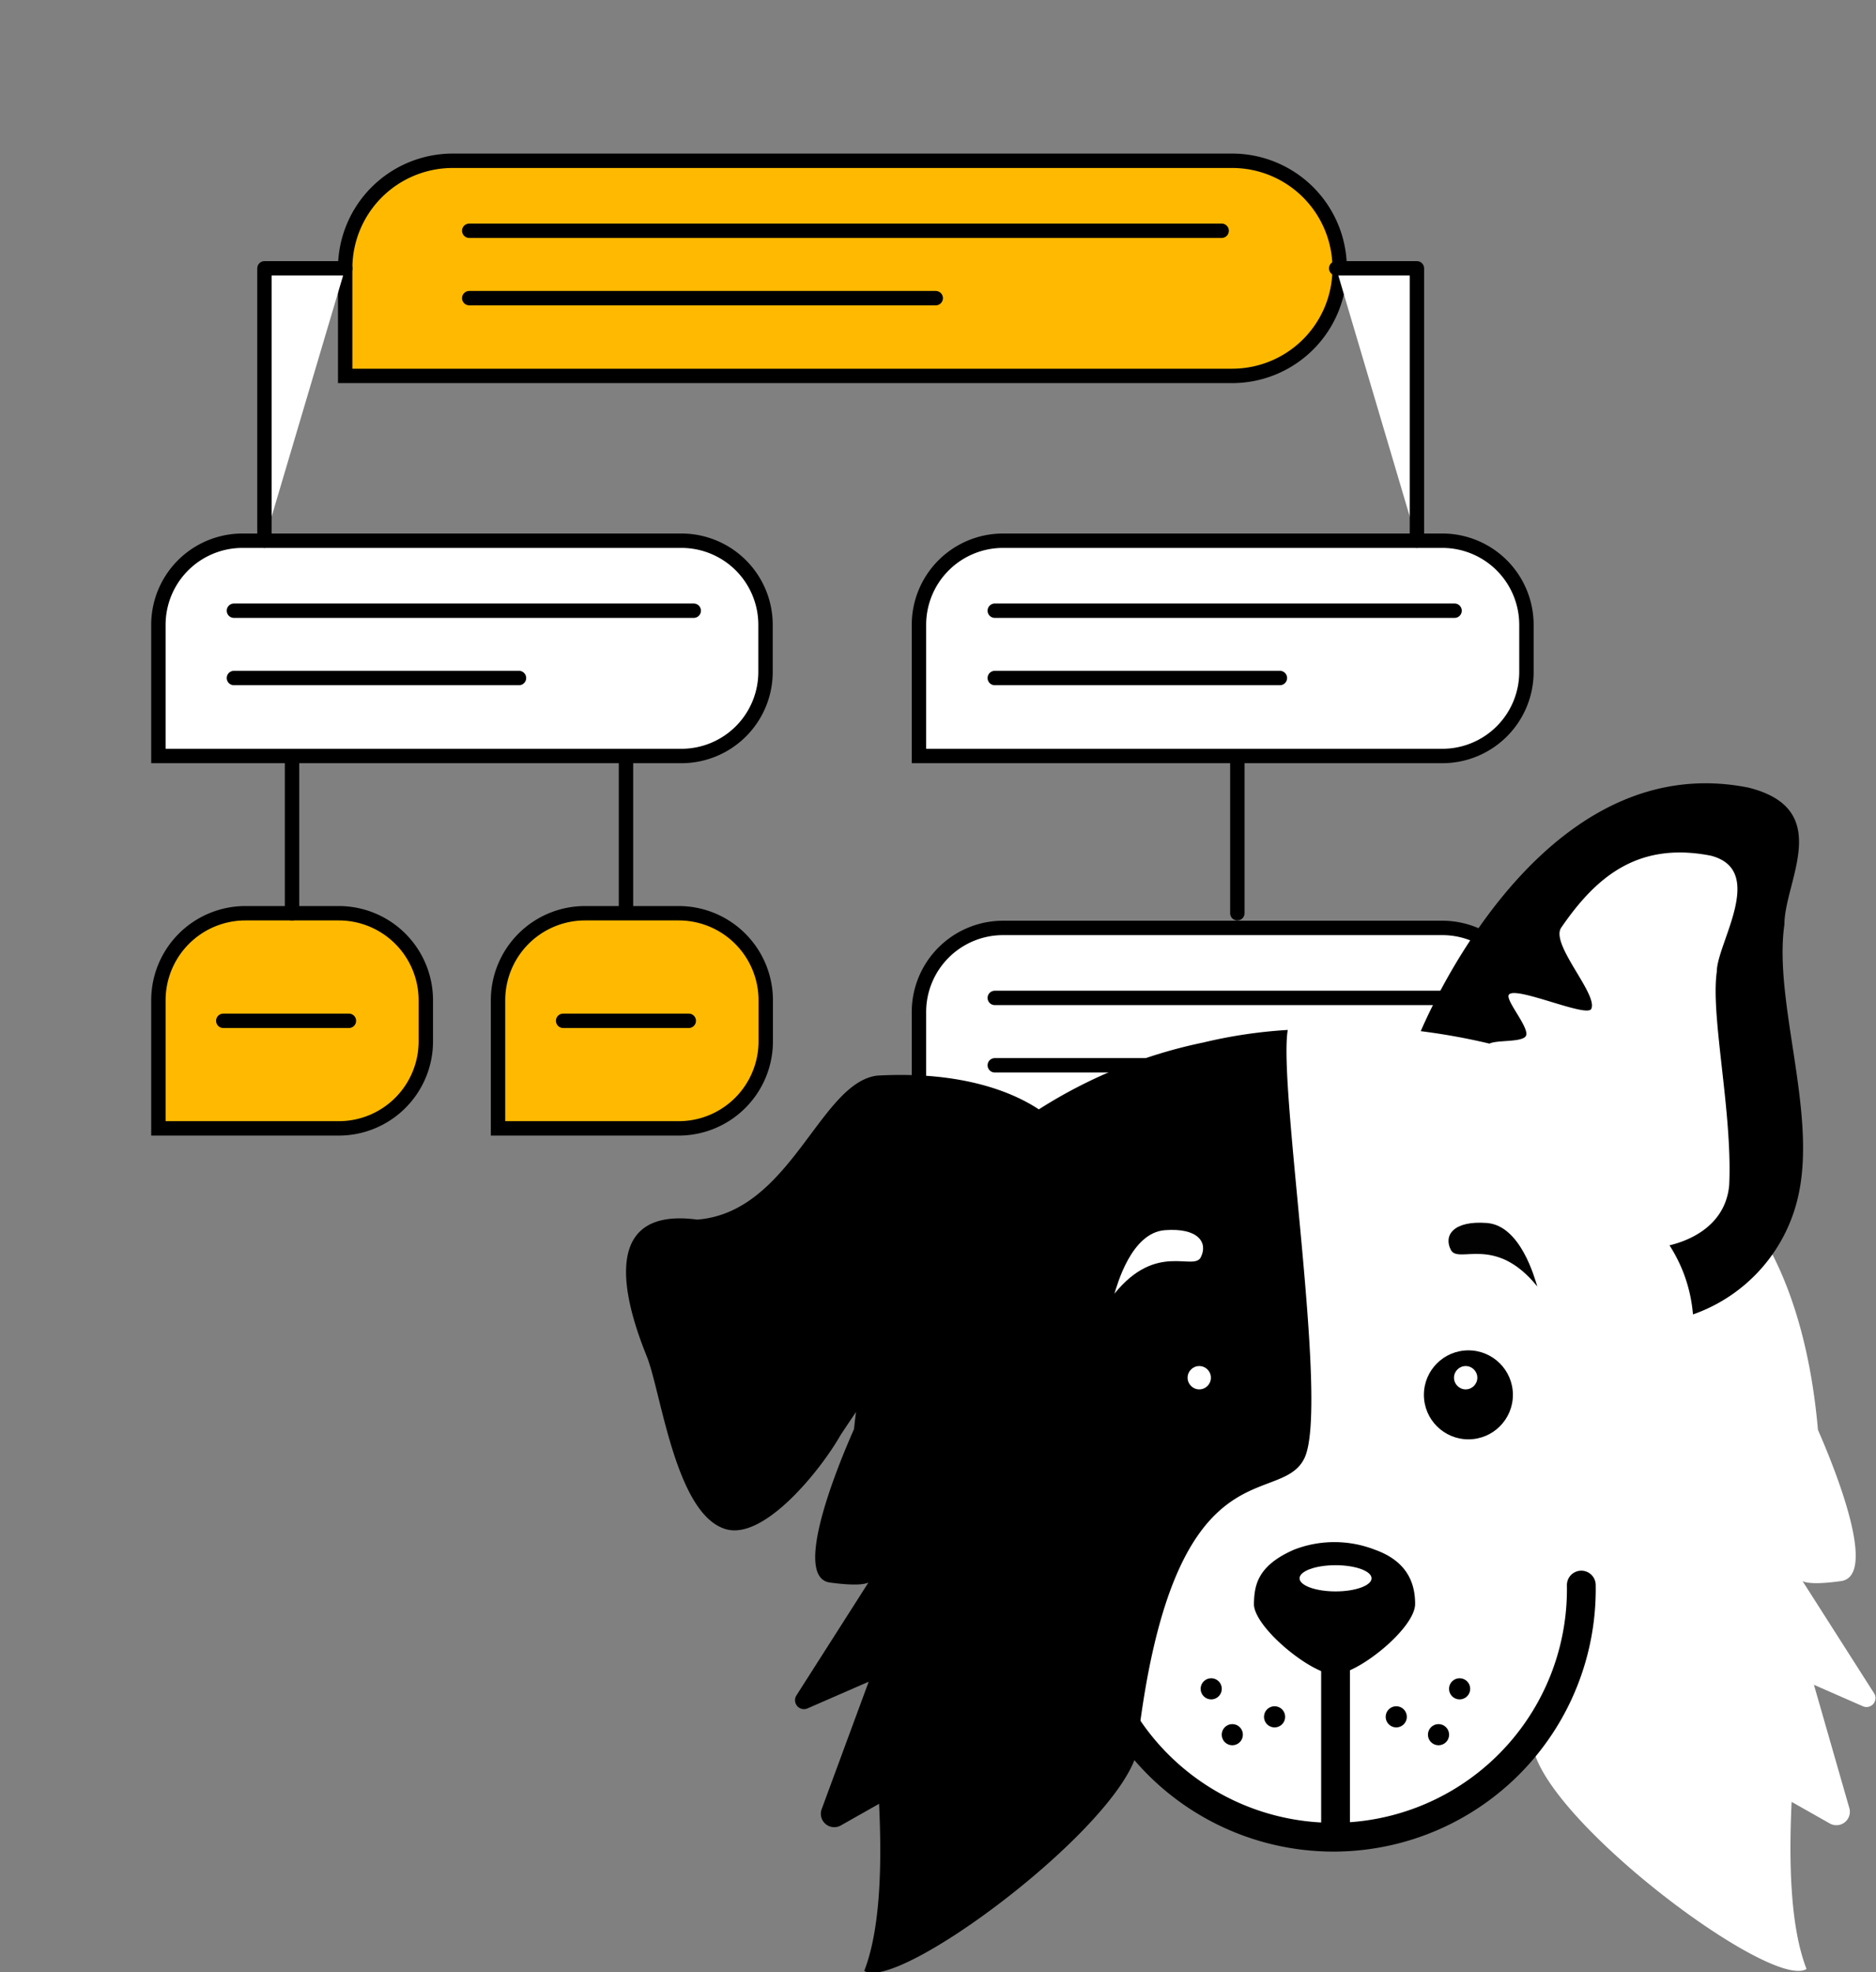
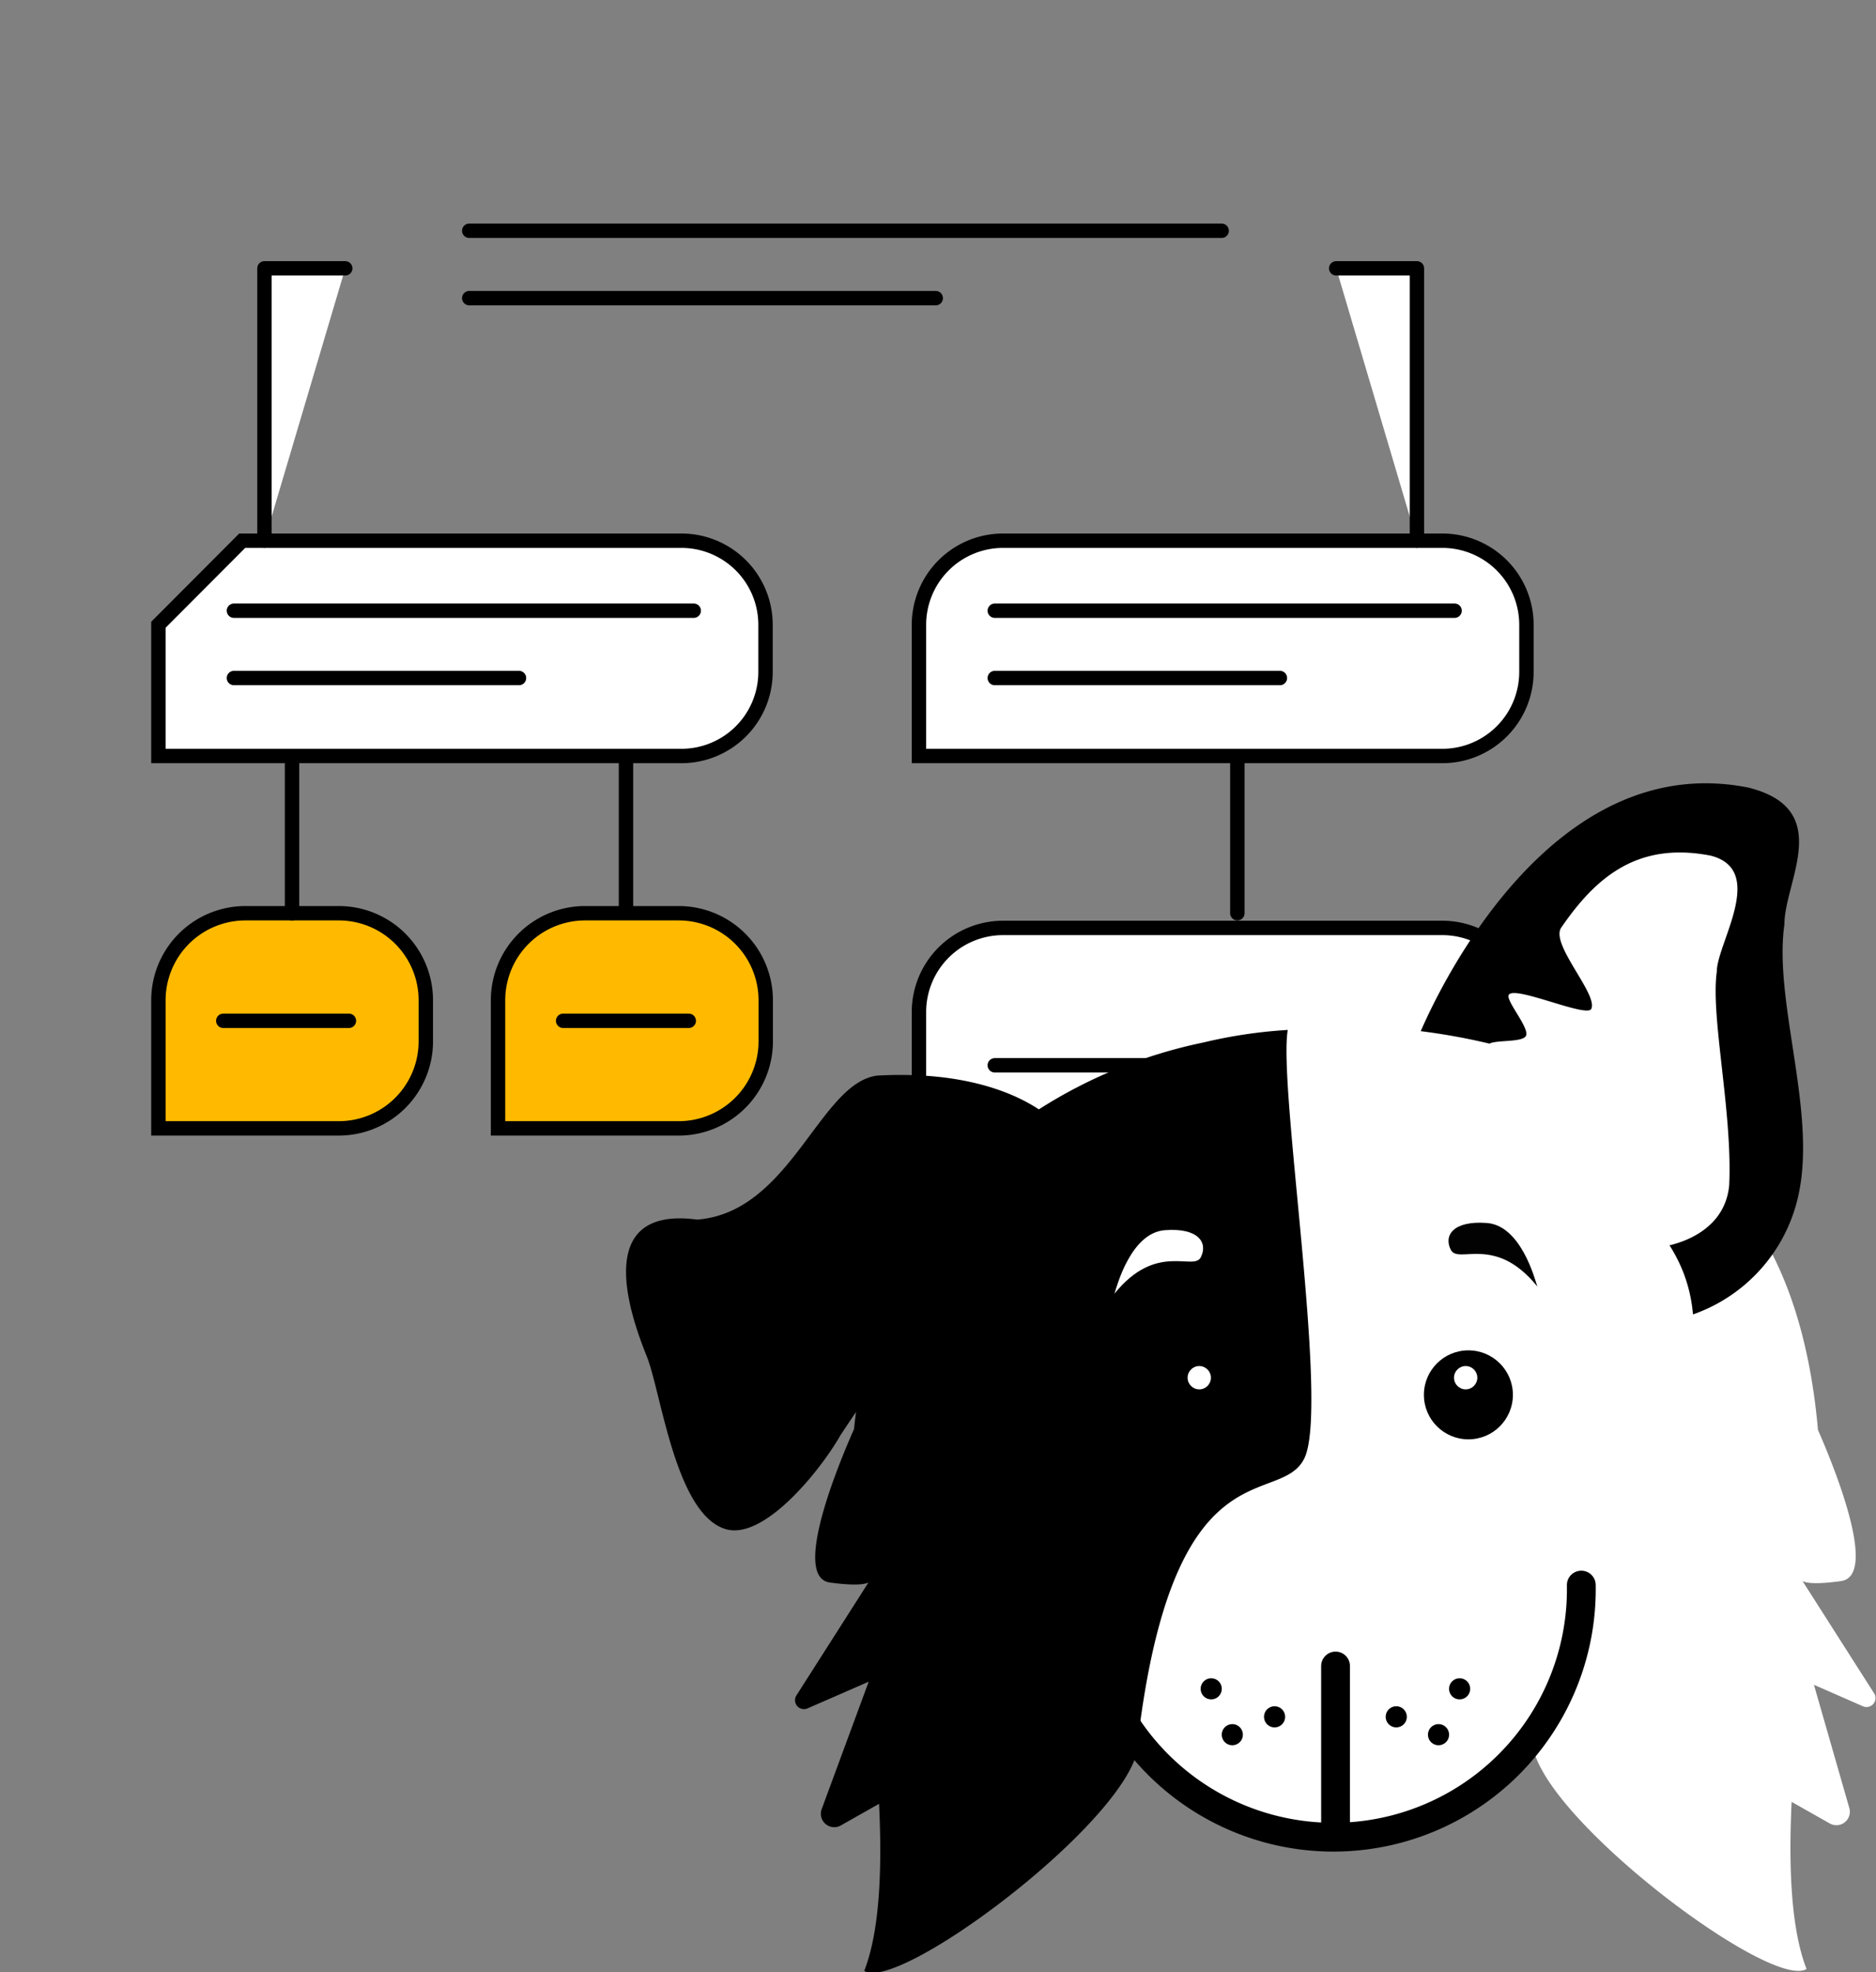
<svg xmlns="http://www.w3.org/2000/svg" viewBox="0 0 260.55 273.93">
  <rect x="0" y="0" width="260.55" height="273.93" fill="#808080" stroke="none" />
  <defs>
    <style>.cls-1,.cls-6{fill:none;}.cls-2{fill:#ffba00;}.cls-2,.cls-3,.cls-4,.cls-6{stroke:#000;}.cls-2,.cls-4{stroke-miterlimit:10;}.cls-2,.cls-3,.cls-4{stroke-width:2px;}.cls-3,.cls-4,.cls-5{fill:#fff;}.cls-3,.cls-6{stroke-linecap:round;stroke-linejoin:round;}.cls-6{stroke-width:4px;}.cls-7{fill:#020202;}</style>
  </defs>
  <title>Script 2</title>
  <g id="Слой_2" data-name="Слой 2">
    <g id="Слой_1-2" data-name="Слой 1">
      <rect class="cls-1" width="200" height="200" />
-       <path class="cls-2" d="M62.88,22.33H171.12a14.94,14.94,0,0,1,14.94,14.94v0a14.94,14.94,0,0,1-14.94,14.94H47.94a0,0,0,0,1,0,0V37.27A14.94,14.94,0,0,1,62.88,22.33Z" />
      <line class="cls-3" x1="65.17" y1="32.05" x2="169.67" y2="32.05" />
      <line class="cls-3" x1="65.17" y1="41.41" x2="129.96" y2="41.41" />
-       <path class="cls-4" d="M33.64,75.1h61a11.68,11.68,0,0,1,11.68,11.68V93.3A11.68,11.68,0,0,1,94.69,105H22a0,0,0,0,1,0,0V86.77A11.68,11.68,0,0,1,33.64,75.1Z" />
+       <path class="cls-4" d="M33.64,75.1h61a11.68,11.68,0,0,1,11.68,11.68V93.3A11.68,11.68,0,0,1,94.69,105H22a0,0,0,0,1,0,0V86.77Z" />
      <line class="cls-3" x1="32.49" y1="84.82" x2="96.35" y2="84.82" />
      <line class="cls-3" x1="32.49" y1="94.17" x2="72.08" y2="94.17" />
      <path class="cls-4" d="M139.31,75.1h61A11.68,11.68,0,0,1,212,86.77V93.3A11.68,11.68,0,0,1,200.36,105H127.63a0,0,0,0,1,0,0V86.77A11.68,11.68,0,0,1,139.31,75.1Z" />
      <line class="cls-3" x1="138.16" y1="84.82" x2="202.02" y2="84.82" />
      <line class="cls-3" x1="138.16" y1="94.17" x2="177.76" y2="94.17" />
      <path class="cls-2" d="M34.05,126.84h13a12.09,12.09,0,0,1,12.09,12.09v5.7a12.09,12.09,0,0,1-12.09,12.09H22a0,0,0,0,1,0,0V138.93a12.09,12.09,0,0,1,12.09-12.09Z" />
      <line class="cls-3" x1="31.01" y1="141.78" x2="48.46" y2="141.78" />
      <path class="cls-2" d="M81.26,126.84h13a12.09,12.09,0,0,1,12.09,12.09v5.7a12.09,12.09,0,0,1-12.09,12.09H69.17a0,0,0,0,1,0,0V138.93A12.09,12.09,0,0,1,81.26,126.84Z" />
      <line class="cls-3" x1="78.21" y1="141.78" x2="95.66" y2="141.78" />
      <path class="cls-4" d="M139.31,128.88h61A11.68,11.68,0,0,1,212,140.56v6.52a11.68,11.68,0,0,1-11.68,11.68H127.63a0,0,0,0,1,0,0v-18.2a11.68,11.68,0,0,1,11.68-11.68Z" />
-       <line class="cls-3" x1="138.16" y1="138.6" x2="202.02" y2="138.6" />
      <line class="cls-3" x1="138.16" y1="147.96" x2="177.76" y2="147.96" />
      <polyline class="cls-3" points="47.95 37.27 36.73 37.27 36.73 75.1" />
      <polyline class="cls-3" points="185.58 37.27 196.79 37.27 196.79 75.1" />
      <line class="cls-3" x1="40.56" y1="106" x2="40.56" y2="126.84" />
      <line class="cls-3" x1="86.94" y1="105.38" x2="86.94" y2="126.21" />
      <line class="cls-3" x1="171.85" y1="106" x2="171.85" y2="126.84" />
      <path class="cls-5" d="M260.35,235.28l-10-15.68c.55.28,1.92.47,5.32,0,5.25-.7-.91-15.81-3.18-21-.87-9.88-3.1-18.26-6.6-24.91-11.33-21.46-32.9-28.35-45.64-30.21h0c-4.11-.95-21.2-1.63-33.07,1.14-24.45,25.7-35.73,55.9-20.68,87.77,0,0,8.31,16.54,38.73,22,10.64,1.92,20-3.87,27.74-12.21.05.43.1.85.14,1.29,3.37,10.87,33.13,32.95,37.79,30-2.15-5.54-2.5-14.06-2.07-23.21l5.3,3a1.87,1.87,0,0,0,2.68-2.26l-4.88-17,6.84,3A1.25,1.25,0,0,0,260.35,235.28Z" />
      <path d="M178.85,143.05a67.08,67.08,0,0,0-11.71,1.74,68.09,68.09,0,0,0-22.86,9.29c-3.22-2.13-10.2-5.37-22.45-4.69-8,1-12,19-25,20-15-2-9,14-7,19s4,22,11,24c5.32,1.53,13.12-8.18,15.87-13,.14-.23.94-1.43,2.19-3.28-.11.78-.19,1.58-.28,2.38-2.16,4.87-8.68,20.6-3.33,21.31,3.4.46,4.78.26,5.33,0l-10,15.68a1.24,1.24,0,0,0,1.54,1.8l8.5-3.71-6.53,17.7a1.86,1.86,0,0,0,2.67,2.26l5.3-3c.44,9.16.09,17.68-2.06,23.21,4.66,2.94,34.42-19.14,37.78-30,4.75-43.87,19.76-34.12,23.32-41.14S177.49,151.08,178.85,143.05Z" />
-       <path d="M185.35,232.56c-3.2,0-11.2-6.54-11.2-9.79.07-2.48.38-5.27,5.58-7.54a15.5,15.5,0,0,1,11.2,0c4.08,1.45,5.62,4.16,5.61,7.55S188.54,232.56,185.35,232.56Z" />
      <ellipse class="cls-5" cx="185.49" cy="219.21" rx="5" ry="1.82" />
      <line class="cls-6" x1="185.49" y1="231.39" x2="185.49" y2="253.35" />
      <circle cx="168.22" cy="234.56" r="1.47" />
      <circle cx="171.15" cy="240.93" r="1.47" />
      <circle cx="177.02" cy="238.45" r="1.47" />
      <circle cx="202.72" cy="234.56" r="1.47" />
      <circle cx="199.79" cy="240.93" r="1.47" />
      <circle cx="193.92" cy="238.45" r="1.47" />
      <path class="cls-5" d="M154.78,179.68c.36-1.13,2.31-8.46,7-8.82s6,1.75,5,3.75S160.64,172.42,154.78,179.68Z" />
      <path class="cls-7" d="M213.51,178.68c-.36-1.13-2.31-8.46-7-8.82s-6.05,1.75-5,3.75S207.65,171.42,213.51,178.68Z" />
      <path class="cls-6" d="M219.62,220.15a34.43,34.43,0,1,1-68.85,0" />
      <circle cx="203.94" cy="193.73" r="6.18" />
      <circle class="cls-5" cx="203.56" cy="191.35" r="1.62" />
      <circle cx="166.94" cy="193.73" r="6.18" />
      <circle class="cls-5" cx="166.56" cy="191.35" r="1.62" />
      <polygon class="cls-5" points="201.15 147.29 208.88 131.29 223.87 115.96 239.38 112.46 243.38 116.96 244.88 143.05 245.88 169.82 229.88 181.13 201.15 147.29" />
      <path d="M247.83,128.39c0-6,7-16-5-19-27-5.39-42.62,27.18-45.51,33.83a87.91,87.91,0,0,1,9.55,1.73c1-.55,4.76-.13,5.09-1.15.39-1.19-3-5-2.38-5.67,1-1.19,10.78,3.24,11.42,2,1-2-5.73-9-4.17-11.29,4.74-6.9,10.51-12,20.76-10,7.83,2,.85,12.19.85,16.11-.89,6.21,2.2,19.54,1.72,29.67-.56,6-6.19,7.85-8.29,8.34a21.61,21.61,0,0,1,1.95,3.84,21,21,0,0,1,1.31,5.76,22.63,22.63,0,0,0,14.75-17.06C252.18,154,246.32,138.94,247.83,128.39Z" />
    </g>
  </g>
</svg>